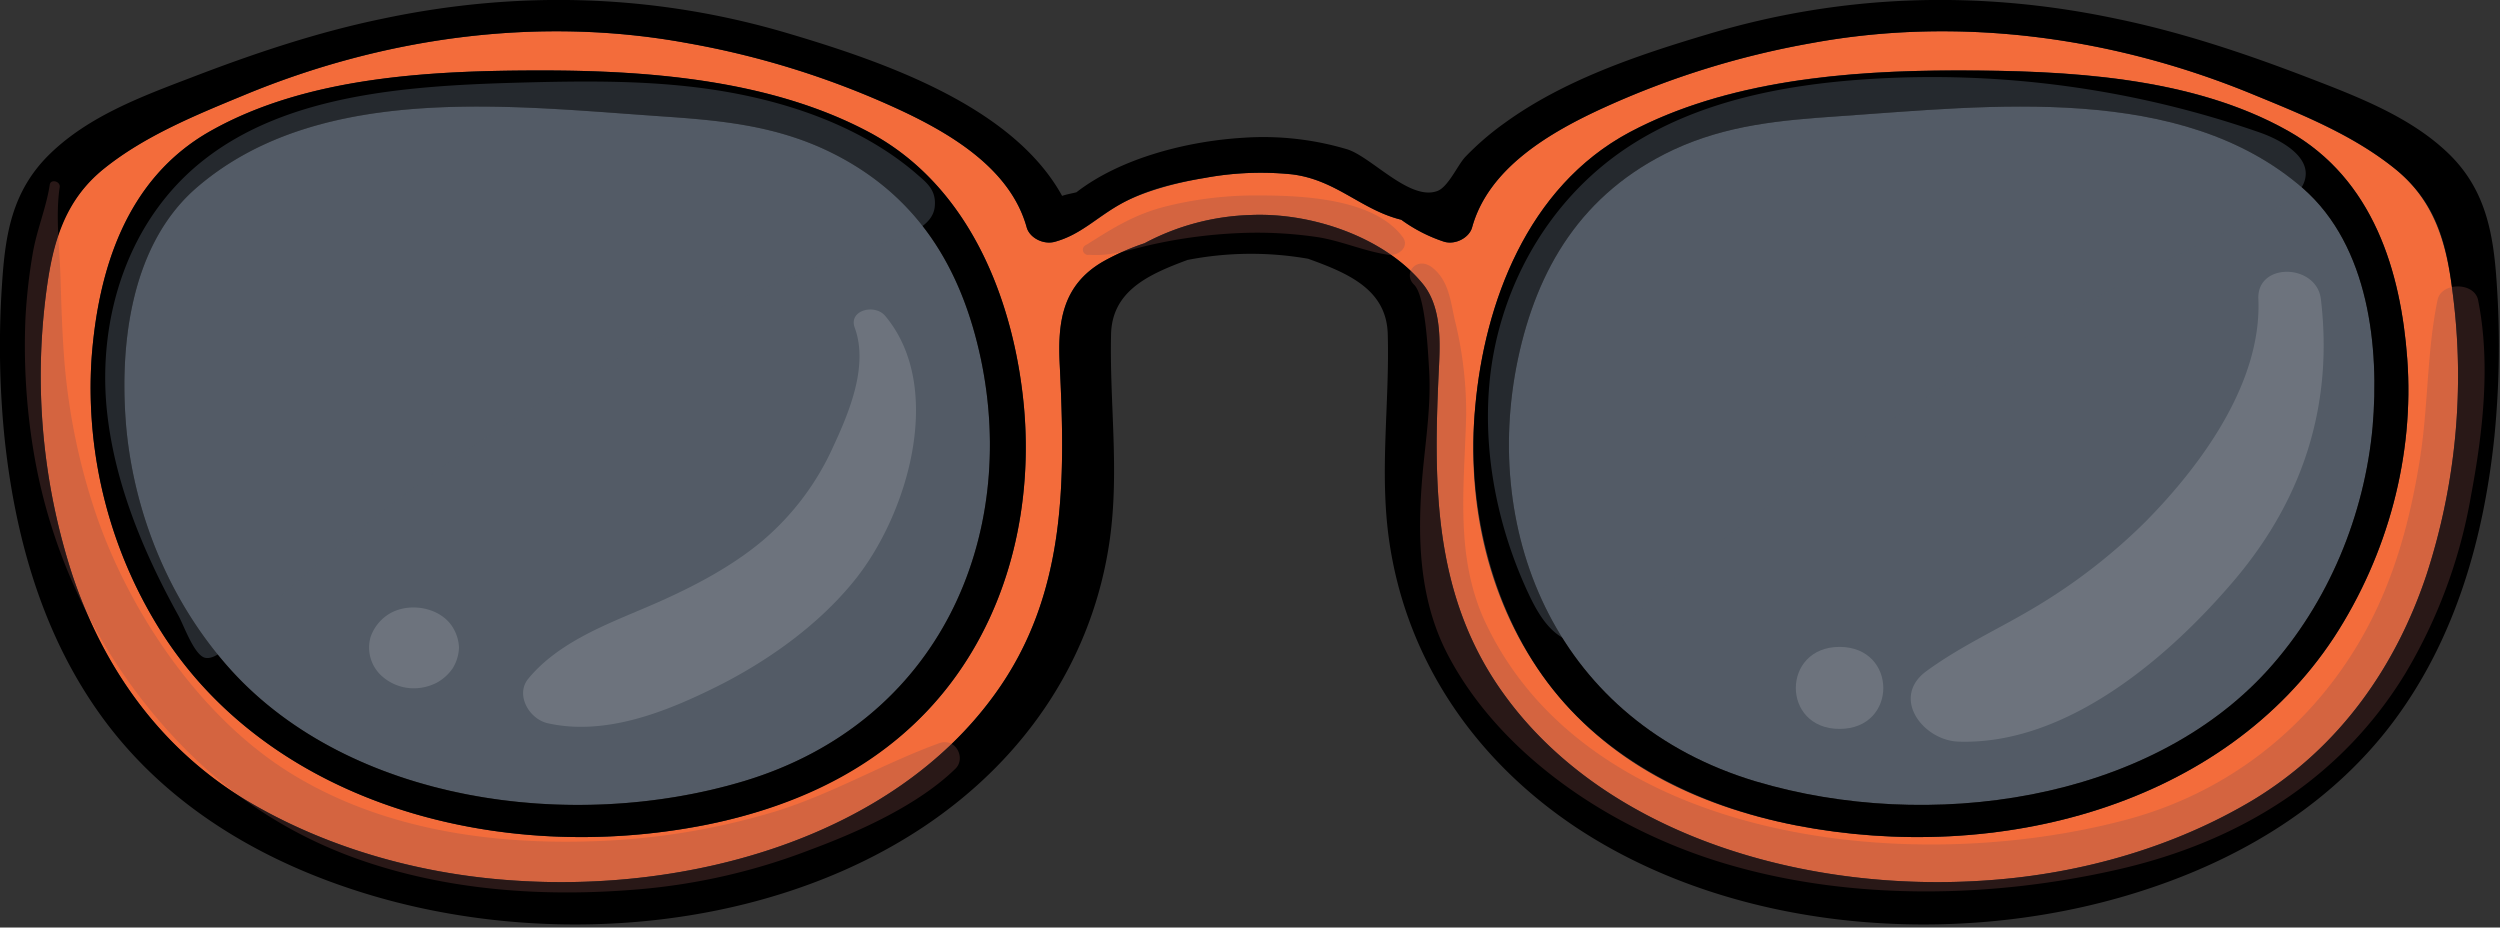
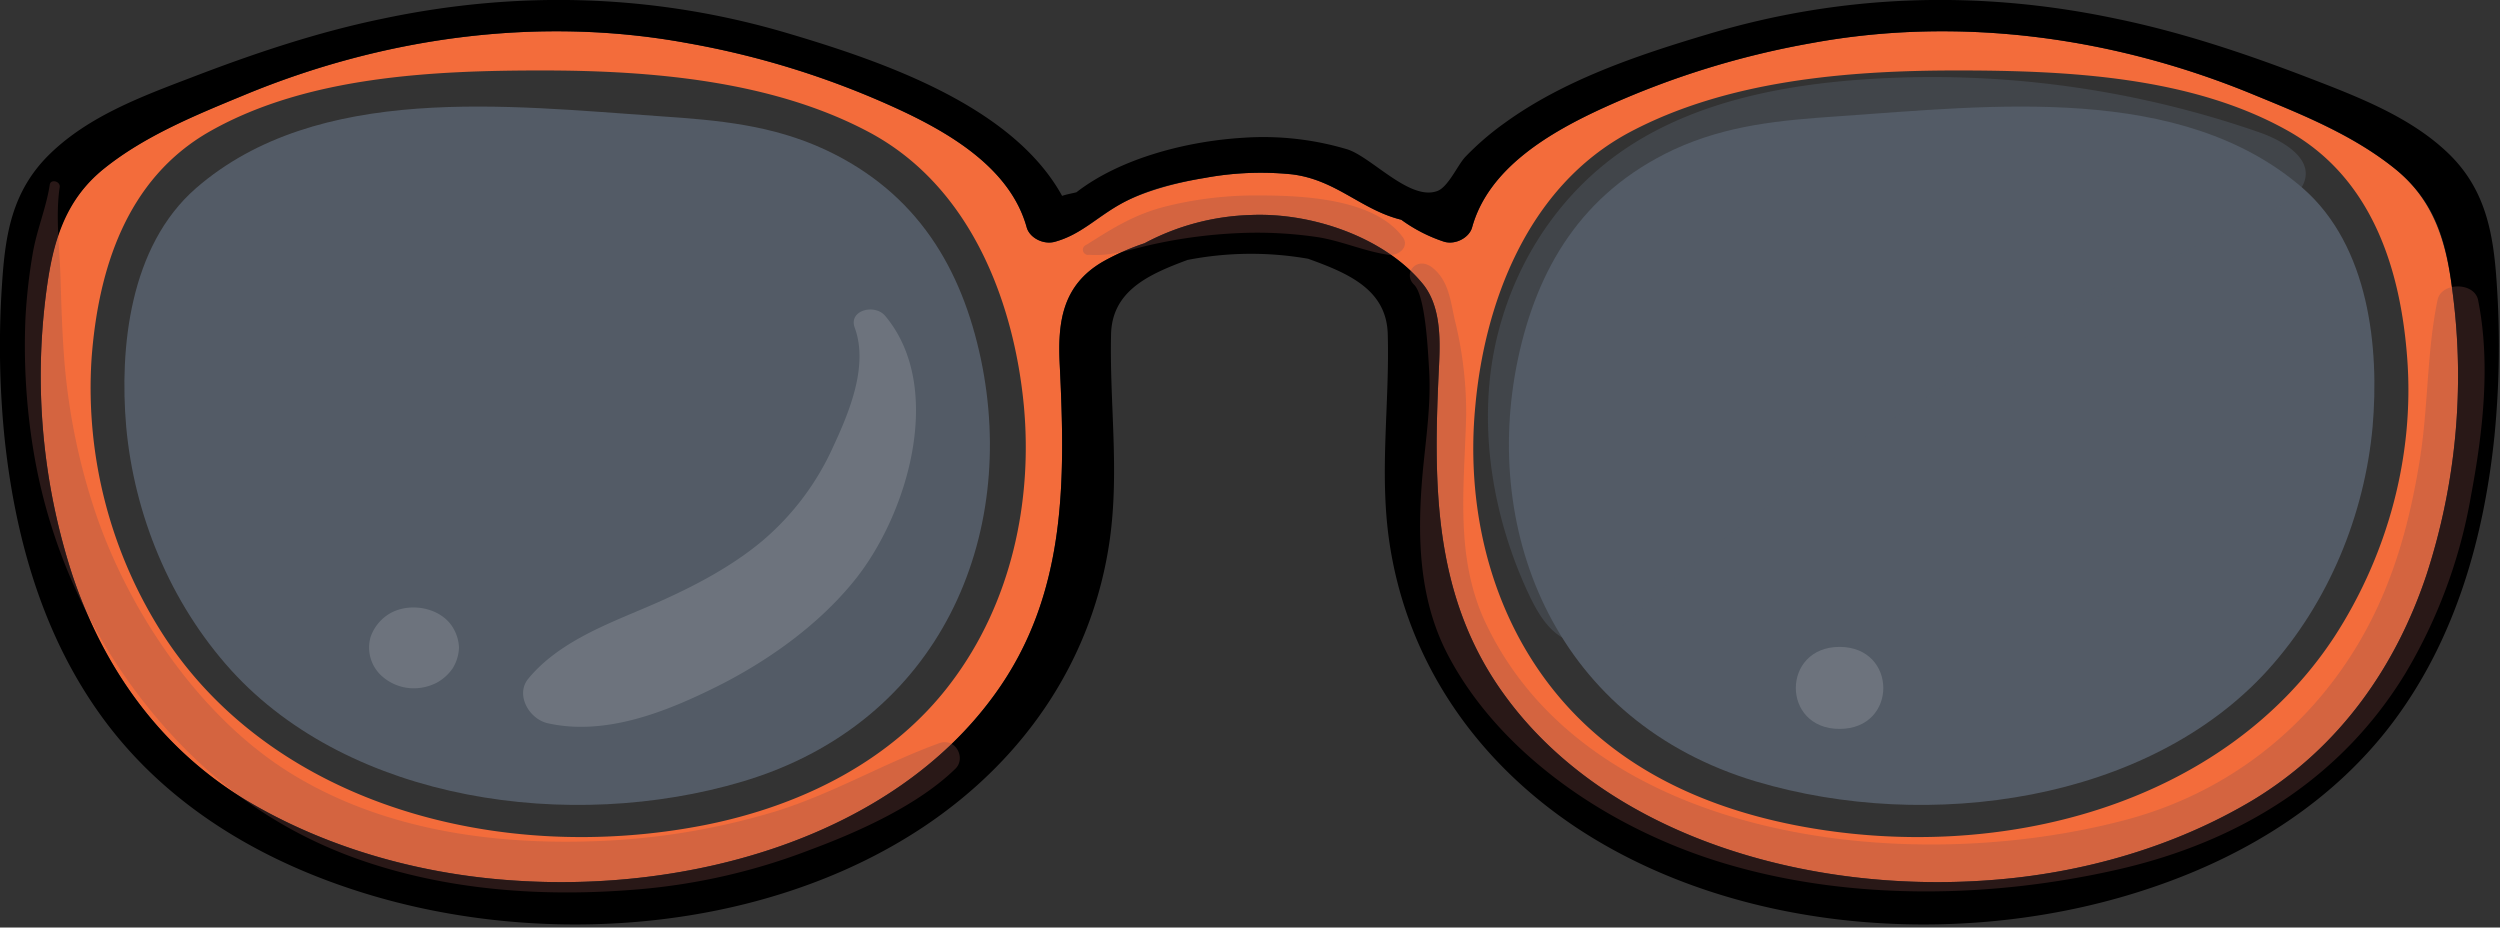
<svg xmlns="http://www.w3.org/2000/svg" viewBox="0 0 628.0 233.0">
  <rect x="0" y="0" width="628.0" height="233.0" fill="#333333" stroke="none" />
  <title>Botte Vineto aa9k</title>
  <g style="isolation:isolate">
    <g id="bcedb449-28e2-4a7b-801f-b5b563ea74bd" data-name="Livello 2">
      <g id="e47694a3-e8ae-452b-934c-1da11ff9f86a" data-name="Livello 1">
        <path d="M616.1,73.5a161.3,161.3,0,0,1-6.6,71c-7.6,22.7-21.6,43.2-43.6,56.5-19.6,11.7-42.7,18.4-66.1,20.1-45.3,3.4-96.1-10.8-122-46.7-18.2-25.1-17.7-54-16.3-82.9.3-6.5.4-14.7-4.1-20.2-9.5-11.6-27.6-17.9-43-17.3a60.5,60.5,0,0,0-26.9,7.1,60.8,60.8,0,0,0-10.4,4.6c-10.4,6-11.4,15.5-10.9,25.8,1.4,28.9,1.9,57.8-16.3,82.9-25.9,35.9-76.7,50.1-122,46.7-23.4-1.7-46.5-8.4-66.1-20.1-22-13.3-36-33.8-43.6-56.5a161.3,161.3,0,0,1-6.6-71c1.6-12.2,4-22.7,14.6-31.2s23-13.4,35.1-18.4C96,9.5,134.9,3.9,172.5,10.8a216.5,216.5,0,0,1,52,16.1c14.1,6.4,29.3,15.4,33.4,30.2.7,2.6,4.2,4.5,7.2,3.6,6.4-1.8,10.8-6.3,16.3-9.4s13.9-5.4,21.2-6.6a77.3,77.3,0,0,1,22-.9c11.1,1.4,17.3,8.9,27.4,11.4a38.8,38.8,0,0,0,10.7,5.5c2.9.9,6.4-1,7.1-3.6,4.1-14.8,19.3-23.8,33.4-30.2a216.5,216.5,0,0,1,52-16.1c37.6-6.9,76.5-1.3,111.2,13.1,12.2,5,25,10.3,35.1,18.4S614.6,61.3,616.1,73.5Zm-29.8,86.6c13.6-20.9,20.2-45.8,18.4-70-1.6-21.7-8.4-45.1-29.9-57.2-24.3-13.7-55.4-15.2-83.3-15.2s-57.8,2.6-82.1,15.5C383.5,47,372.9,76.5,370.6,102c-2.3,23.9,3,49.4,18.2,69.5s37.3,30.9,62.2,35.8C502.2,217.3,558.6,202.2,586.3,160.1ZM238.9,171.5c15.2-20.1,20.5-45.6,18.3-69.5-2.4-25.5-13-55-38.9-68.8-24.2-12.9-54.5-15.5-82.1-15.5s-59,1.5-83.3,15.2C31.4,45,24.6,68.4,23,90.1a114.6,114.6,0,0,0,18.4,70c27.7,42.1,84.1,57.2,135.4,47.2C201.7,202.4,224.4,190.8,238.9,171.5Z" fill="#f36c3b" />
        <path d="M578.5,47.3c16.7,14.6,19.2,40.2,17.5,59.9-2,21.9-10.9,44.1-26.4,61.2-30,33-85.2,40.8-128.5,27.9-49.8-14.9-69.1-61.9-59.8-106.1,4.8-22.6,15.9-41.7,39.1-52.6,13.4-6.2,26.8-7.4,41.5-8.4C499.9,26.6,547.9,20.7,578.5,47.3Z" fill="#535b66" />
        <path d="M246.4,90.2c9.3,44.2-9.9,91.2-59.8,106.1-43.3,12.9-98.5,5.1-128.5-27.9-15.5-17.1-24.4-39.3-26.4-61.2-1.7-19.7.8-45.3,17.5-59.9,30.6-26.6,78.6-20.7,116.6-18.1,14.8,1,28.1,2.2,41.5,8.4C230.6,48.5,241.6,67.6,246.4,90.2Z" fill="#535b66" />
        <path d="M627.2,71.5a230.9,230.9,0,0,1-.6,38.1c-2.6,25.1-9.6,50.6-25.4,71.7-14.6,19.5-35.7,33.1-59.9,41.4-46.6,16.1-104.5,12.2-145.3-14.8-26.3-17.5-43-43.1-47.1-72.5-2.4-17.3.2-34.2-.3-51.5-.3-11.2-10-15.3-20-18.9a83.3,83.3,0,0,0-30.3.3c-9.7,3.6-18.9,7.7-19.2,18.6-.4,17.3,2.1,34.2-.3,51.5-4.1,29.4-20.7,55-47.1,72.5-40.8,27-98.7,30.9-145.3,14.8-24.2-8.3-45.3-21.9-59.9-41.4C10.7,160.2,3.7,134.7,1.1,109.6A230.9,230.9,0,0,1,.5,71.5C1.3,59.1,2.9,48,12.6,38.6S35.4,24.3,48,19.5c15.6-6,31.6-11.4,48.1-14.8,34.5-7.3,69-6.2,102.6,3.9,24.2,7.2,55.9,18.4,68.1,40.6,1.2-.4,2.4-.6,3.6-.9,11.2-8.7,28.2-12.9,42-13.7a73.6,73.6,0,0,1,26,2.9c6.1,1.9,15.7,13,22.6,10.5,2.7-.9,5.1-6.4,7-8.5a70.2,70.2,0,0,1,10.1-8.7C392.9,20.1,411.2,13.9,429,8.6,462.6-1.5,497.1-2.6,531.6,4.7c16.5,3.4,32.6,8.8,48.2,14.8,12.5,4.8,25.8,9.9,35.3,19.1S626.4,59.1,627.2,71.5Zm-17.7,73a161.3,161.3,0,0,0,6.6-71c-1.5-12.2-4-22.7-14.6-31.2s-22.9-13.4-35.1-18.4c-34.7-14.4-73.6-20-111.2-13.1a216.5,216.5,0,0,0-52,16.1c-14.1,6.4-29.3,15.4-33.4,30.2-.7,2.6-4.2,4.5-7.1,3.6A38.8,38.8,0,0,1,352,55.2c-10.1-2.5-16.3-10-27.4-11.4a77.3,77.3,0,0,0-22,.9c-7.3,1.2-14.8,3-21.2,6.6s-9.9,7.6-16.3,9.4c-3,.9-6.5-1-7.2-3.6-4.1-14.8-19.3-23.8-33.4-30.2a216.5,216.5,0,0,0-52-16.1C134.9,3.9,96,9.5,61.3,23.9c-12.1,5-25,10.3-35.1,18.4s-13,19-14.6,31.2a161.3,161.3,0,0,0,6.6,71c7.6,22.7,21.6,43.2,43.6,56.5,19.6,11.7,42.7,18.4,66.1,20.1,45.3,3.4,96.1-10.8,122-46.7,18.2-25.1,17.7-54,16.3-82.9-.5-10.3.5-19.8,10.9-25.8a60.8,60.8,0,0,1,10.4-4.6A60.5,60.5,0,0,1,314.4,54c15.4-.6,33.5,5.7,43,17.3,4.5,5.5,4.4,13.7,4.1,20.2-1.4,28.9-1.9,57.8,16.3,82.9,25.9,35.9,76.7,50.1,122,46.7,23.4-1.7,46.5-8.4,66.1-20.1C587.9,187.7,601.9,167.2,609.5,144.5Z" />
-         <path d="M604.7,90.1c1.8,24.2-4.8,49.1-18.4,70-27.7,42.1-84.1,57.2-135.3,47.2-24.9-4.9-47.7-16.5-62.2-35.8s-20.5-45.6-18.2-69.5c2.3-25.5,12.9-55,38.8-68.8,24.3-12.9,54.5-15.5,82.1-15.5s59,1.5,83.3,15.2C596.3,45,603.1,68.4,604.7,90.1ZM596,107.2c1.7-19.7-.8-45.3-17.5-59.9-30.6-26.6-78.6-20.7-116.6-18.1-14.7,1-28.1,2.2-41.5,8.4-23.2,10.9-34.3,30-39.1,52.6-9.3,44.2,10,91.2,59.8,106.1,43.3,12.9,98.5,5.1,128.5-27.9C585.1,151.3,594,129.1,596,107.2Z" />
-         <path d="M257.2,102c2.2,23.9-3.1,49.4-18.3,69.5s-37.2,30.9-62.1,35.8c-51.3,10-107.7-5.1-135.4-47.2A114.6,114.6,0,0,1,23,90.1C24.6,68.4,31.4,45,52.9,32.9c24.3-13.7,55.4-15.2,83.3-15.2s57.9,2.6,82.1,15.5C244.2,47,254.8,76.5,257.2,102Zm-70.6,94.3c49.9-14.9,69.1-61.9,59.8-106.1-4.8-22.6-15.8-41.7-39.1-52.6-13.4-6.2-26.7-7.4-41.5-8.4-38-2.6-86-8.5-116.6,18.1C32.5,61.9,30,87.5,31.7,107.2c2,21.9,10.9,44.1,26.4,61.2C88.1,201.4,143.3,209.2,186.6,196.3Z" />
-         <path d="M224.2,60.3c4.6-1.5,10.1-3.8,10.6-8.3s-2.3-6.3-5-8.7c-13-11-30.2-17.3-47.7-20.3s-35.4-2.7-53.2-2.2c-27.4.8-56.9,3.1-77.6,19.3-19.2,15-26.7,39.6-24.5,62.5,1.8,18.3,9,35.7,18,52,1.3,2.3,3.9,9.8,6.6,10.6s6.7-3.5,9.1-5.9c6.2-6,12.6-11.9,19.3-17.6A428.8,428.8,0,0,1,169,83,460.1,460.1,0,0,1,224.2,60.3Z" fill="#535b66" opacity="0.45" style="mix-blend-mode:multiply" />
        <path d="M568.9,53.7c4.7-2.1,10.2-5.2,10.3-10s-6.1-8.5-11.5-10.4a250.2,250.2,0,0,0-98.8-13.4c-21.2,1.4-42.7,5.7-59.9,17-20.8,13.7-32.9,36.6-34.9,59.9-1.5,17.6,2.2,35.9,9.8,52.2,2.7,5.8,7.3,14,15.7,12.2s15.3-11.4,20.9-15.9a688.2,688.2,0,0,1,91.4-62.4C530.4,72.4,549.4,62.6,568.9,53.7Z" fill="#535b66" opacity="0.45" style="mix-blend-mode:multiply" />
        <path d="M235.9,186.7c-14,5.1-26.6,12.6-41,17.1a177.4,177.4,0,0,1-45.3,7.5c-26.9,1-54.3-3.2-76.8-17.2s-40.1-40-48.6-64.7a159.4,159.4,0,0,1-8.1-39.6c-.5-6.7-.7-13.4-.9-20.1S13.9,54.2,15,47c.2-1.5-2.3-2.1-2.5-.6-.9,5.9-3.3,11.4-4.3,17.4a142.4,142.4,0,0,0-1.8,16,162.6,162.6,0,0,0,2,33.4,139.4,139.4,0,0,0,27.3,62.6c13.9,17.9,31.6,32,54.2,40s47,9.6,70.5,7.6a156,156,0,0,0,43.3-10c12.4-4.6,27.1-11.3,36.3-20.3C242.7,190.5,240.1,185.2,235.9,186.7Z" fill="#89534d" opacity="0.3" style="mix-blend-mode:multiply" />
        <path d="M352.4,59.6c-7.1-9.6-24.6-10.5-36.2-10.5a93,93,0,0,0-22.3,2.5c-8.6,2-14,5.5-21,9.9a1.3,1.3,0,0,0,.7,2.5c5.6.4,10.2-1.3,15.5-2.5a125,125,0,0,1,23.6-3,103.9,103.9,0,0,1,18.5,1.1c6,1,11.5,3.5,17.5,4.4C351.3,64.4,354.1,62,352.4,59.6Z" fill="#89534d" opacity="0.3" style="mix-blend-mode:multiply" />
        <path d="M622.5,75.4c-.9-4.6-9.3-4.6-10.2,0-2.7,13.1-2.3,26.6-4.4,39.8s-5.2,25.5-10.7,37.4c-11.8,25.4-33.8,45.6-63.4,53.4-55.8,14.7-134.9,4.8-160.6-49.5-7.9-16.7-5.3-34.7-4.9-52.3a96.7,96.7,0,0,0-2.9-24c-1-4.5-1.5-9.7-5.5-12.9s-7.6,1.4-4.7,4.2S358.7,88.2,359,93c.5,8.6-.8,17-1.6,25.5-1.4,15.5-1.2,31.5,6.2,45.8,13.3,25.6,41.7,44.6,71,53,31.1,9,66,8.3,97.5,1.1s56.5-23.6,72.1-49.2a130.1,130.1,0,0,0,16.5-44.6C623.7,108.7,625.7,91.3,622.5,75.4Z" fill="#89534d" opacity="0.3" style="mix-blend-mode:multiply" />
-         <path d="M583,75.1c-1.1-8.9-16.1-9.3-15.7,0,.9,20.6-13.8,41.2-28.3,55.9a143.5,143.5,0,0,1-26.4,20.7c-9.6,5.9-19.7,10.3-28.7,16.9S483,186,492,186.3c27.8.9,53.7-22.2,69.3-40.6C579,124.8,586.1,101,583,75.1Z" fill="#fff" opacity="0.15" />
        <path d="M462.1,162.5c-14.6,0-14.7,20.6,0,20.6S476.7,162.5,462.1,162.5Z" fill="#fff" opacity="0.15" />
        <path d="M222.4,79.4c-2.6-3.2-9.3-1.5-7.7,2.9,3.5,9.5-1.3,21.1-5.4,29.9a67,67,0,0,1-17.6,23.5c-8.4,7.1-18.9,12.4-29.2,16.8s-22.3,8.9-29.8,18c-3.3,4,.2,10.2,5,11.2,14.4,3.2,29.6-2.9,42.1-9.1s25.4-15.2,34.6-26.5C228,129.5,237.5,97.5,222.4,79.4Z" fill="#fff" opacity="0.15" />
        <path d="M113.8,157.7c-2.9-4.9-10.3-6.5-15.5-3.8a11,11,0,0,0-5.2,6.1,9.6,9.6,0,0,0,2.9,9.9,12,12,0,0,0,8,3,12.6,12.6,0,0,0,5.7-1.4,11.6,11.6,0,0,0,4-3.6,10.6,10.6,0,0,0,1.6-5.2A10.4,10.4,0,0,0,113.8,157.7Z" fill="#fff" opacity="0.15" />
      </g>
    </g>
  </g>
</svg>